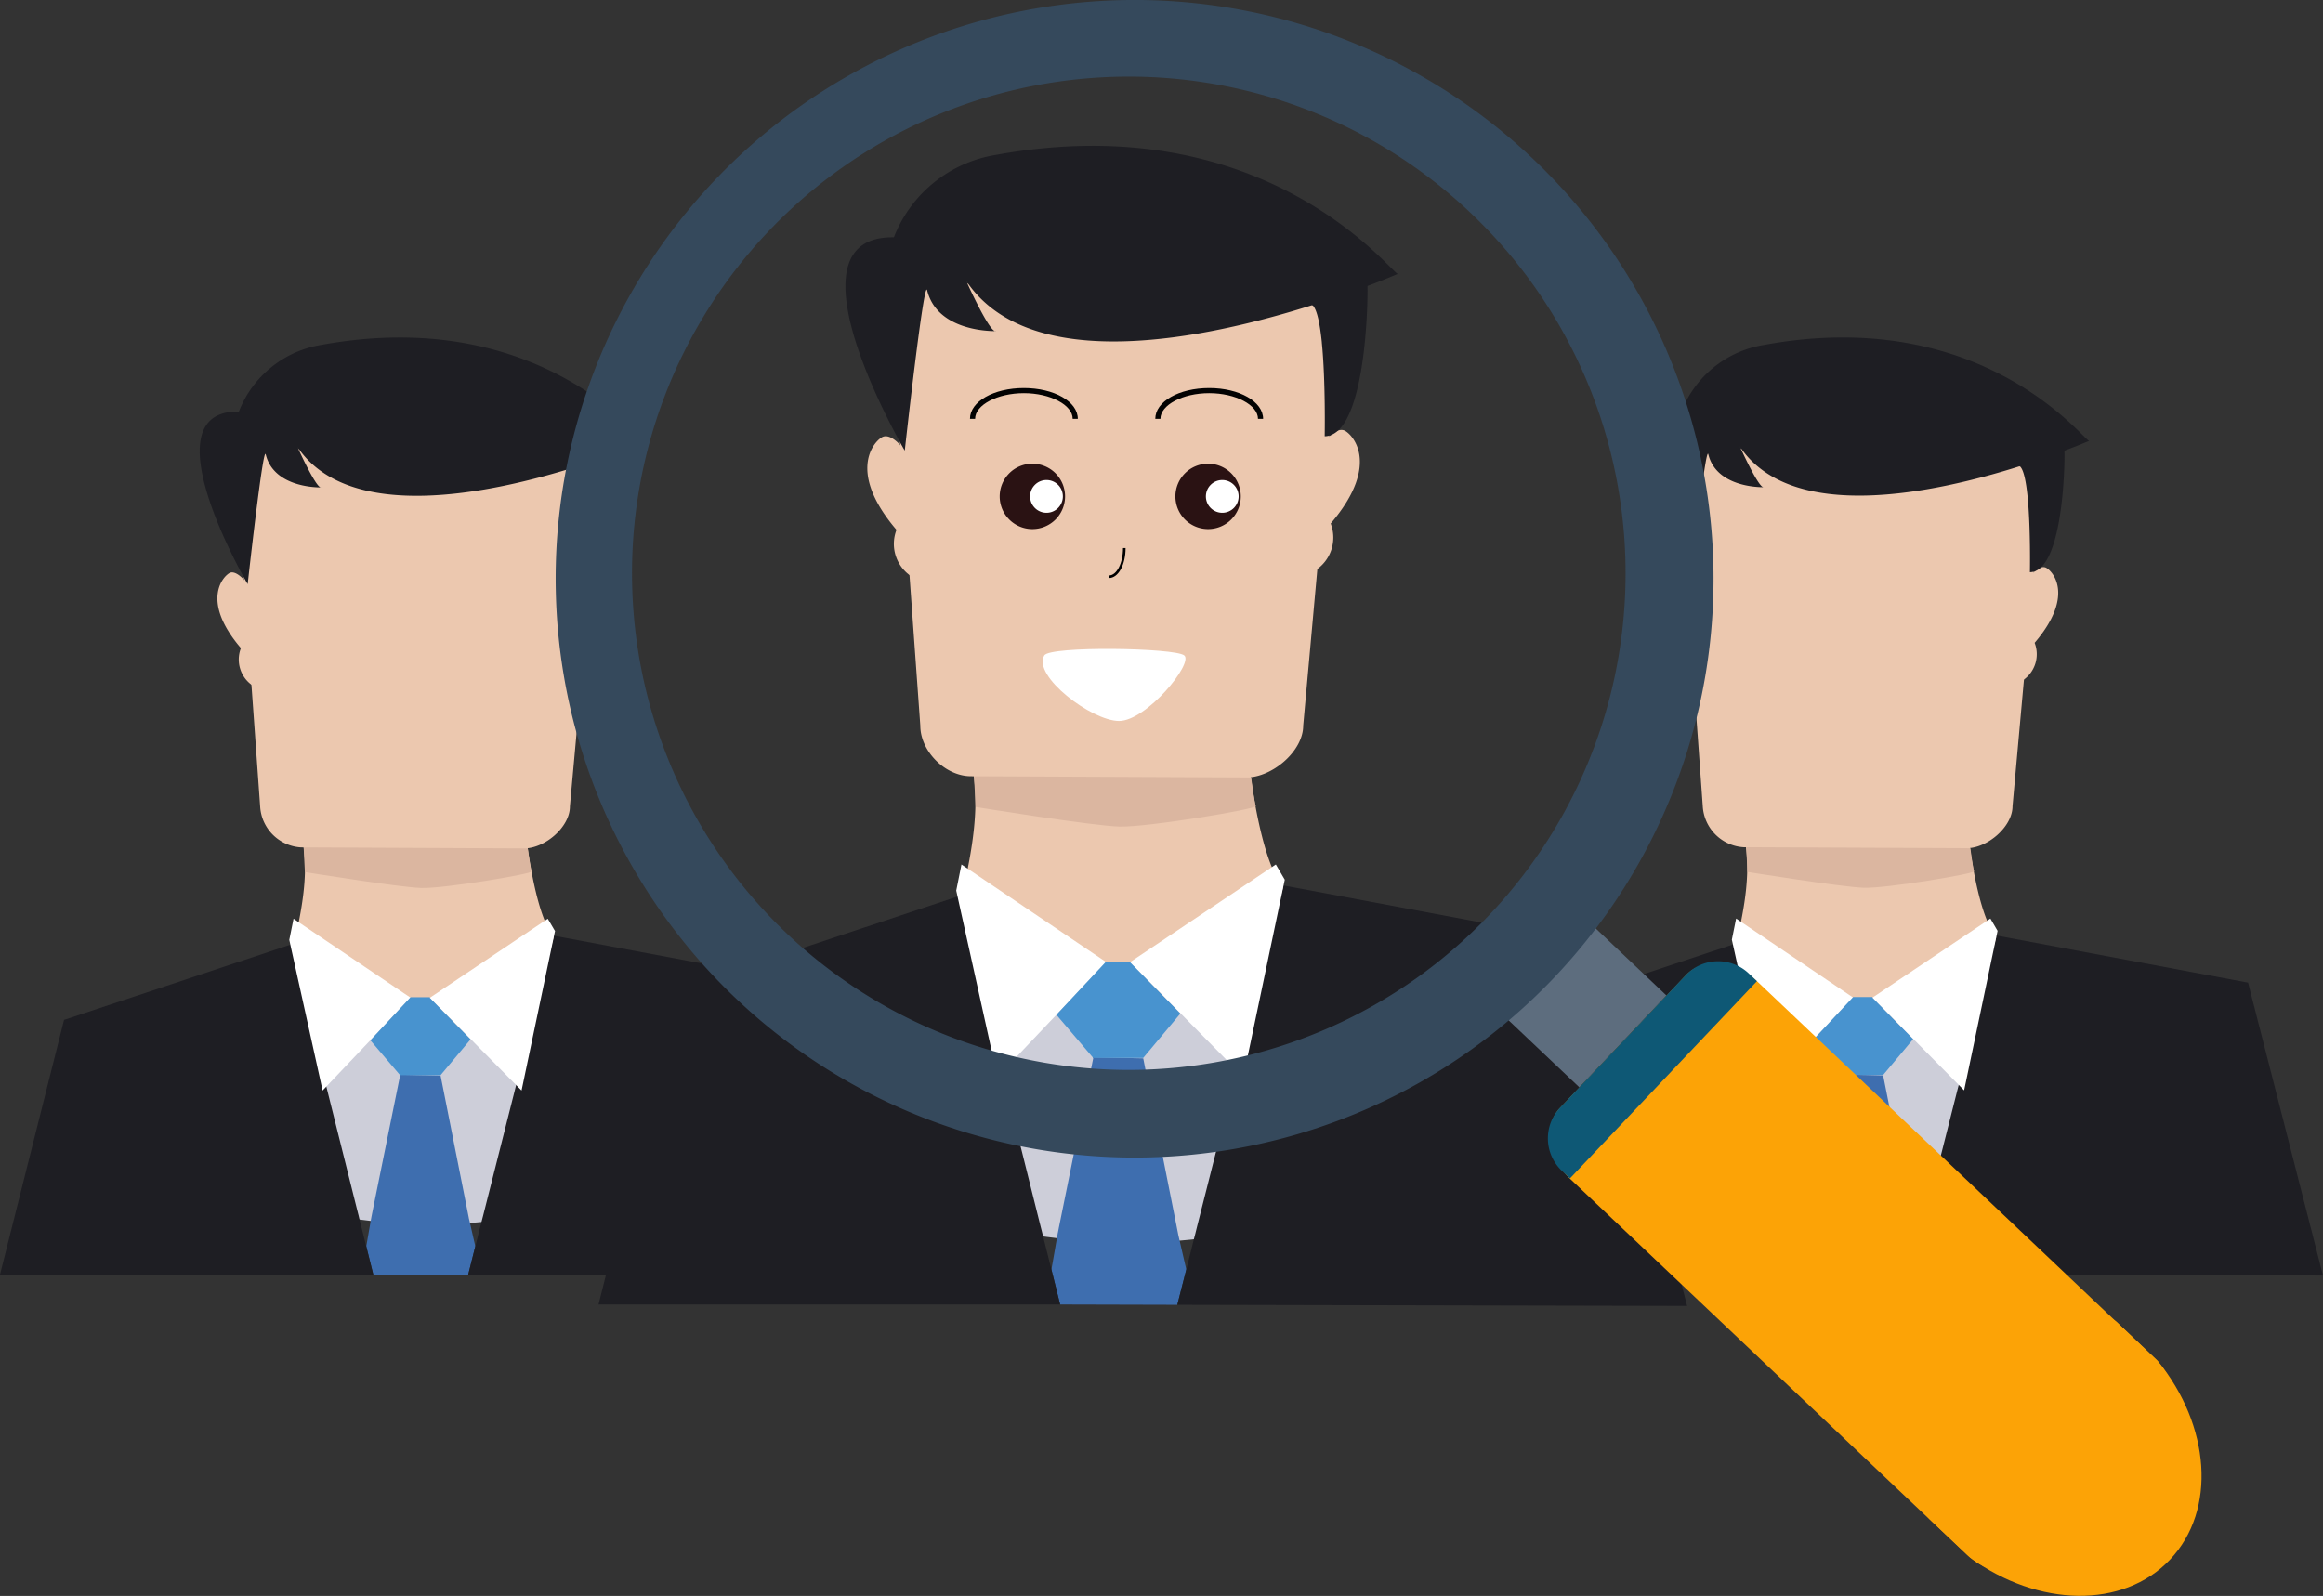
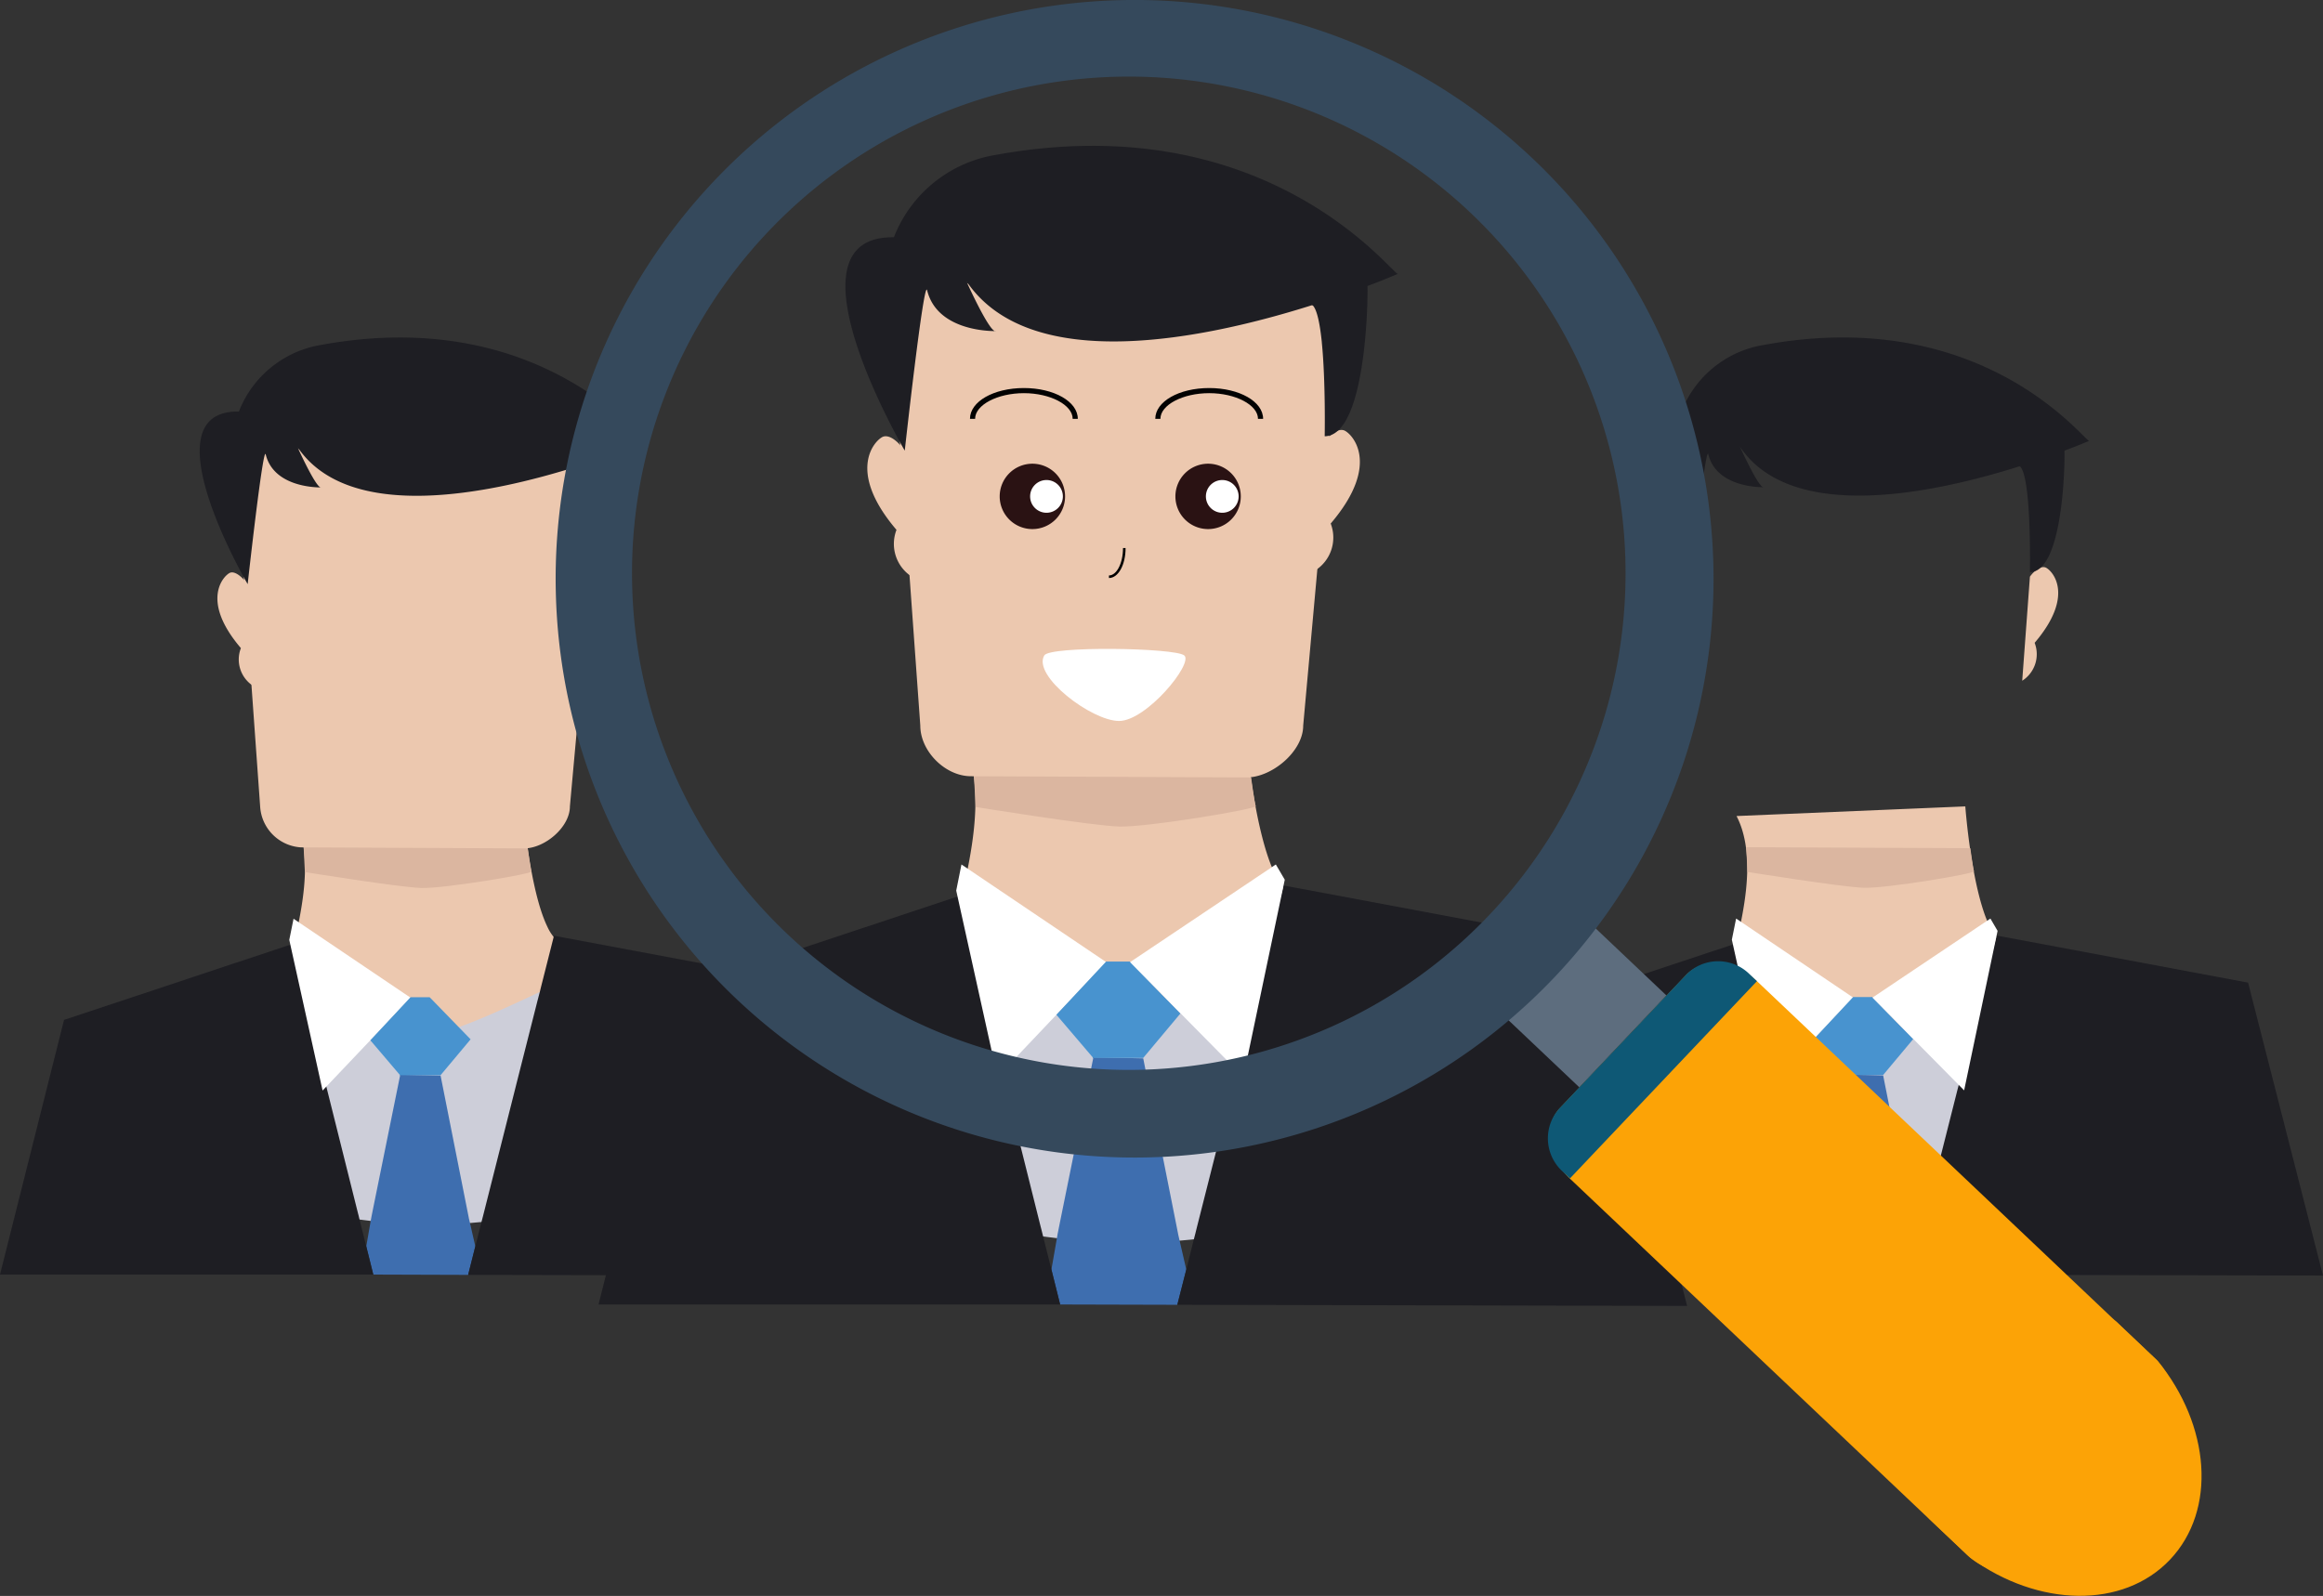
<svg xmlns="http://www.w3.org/2000/svg" id="Layer_1" data-name="Layer 1" viewBox="0 0 452.66 311.05">
  <rect x="0" y="0" width="452.66" height="311.05" fill="#333333" stroke="none" />
  <defs>
    <style>.cls-1{fill:#ecc8af;}.cls-2{fill:#2a1213;}.cls-3{fill:#fff;}.cls-4{fill:#020202;}.cls-5{fill:#dbb6a0;}.cls-6{fill:#1e1e23;}.cls-7{fill:#cdced9;}.cls-8{fill:#3e6eaf;}.cls-9{fill:#4893cf;}.cls-10{fill:#5d6d7e;}.cls-11{fill:#fca306;}.cls-12{fill:#0e5875;}.cls-13{fill:#35495c;}</style>
  </defs>
  <path class="cls-1" d="M197,181.82c-.75-1.09-2.41-2.66-3.74-2.24s-7.56,6.3,2.57,18.17a7.6,7.6,0,0,0,3,9.14" transform="translate(-21.14 -94.48)" />
  <path class="cls-1" d="M331.17,280.19l-2.42,18.38-.18.17-.8.82a121.6,121.6,0,0,1-82.5,35.89c-1.32,0-2.66.07-4,.07A121.72,121.72,0,0,1,167,310.33c-.94-.72-1.86-1.46-2.78-2.2-2.17-8.17-4.92-16.62-5.52-18.44a2.51,2.51,0,0,1-.1-.31l0-.05s2-.58,5.22-1.55l.52-.16h0c5.22-1.59,13.28-4.1,21.1-6.83,5.8-2,11.48-4.14,15.76-6.1l.07,0,.1,0c.53-.23,1-.47,1.51-.7,3.53-1.73,5.76-3.26,5.76-4.39a36.83,36.83,0,0,1,.83-4.64c1.35-6.59,3.49-18.33-.83-26.64l55.11-2.32s1.45,19.84,5.84,28.88a11.29,11.29,0,0,0,2.33,3.37,10.09,10.09,0,0,0,2.66,1.5,64.54,64.54,0,0,0,9.76,2.92h0l.12,0h0c4.13,1,8.91,1.9,13.78,2.76,11.4,2,23.37,3.62,29.22,4.36l3.3.41Z" transform="translate(-21.14 -94.48)" />
  <path class="cls-1" d="M275.08,235.91c0,5-6.06,10.1-11.06,10.1l-53.68-.24c-5,0-9.87-4.86-9.87-9.86l-5.54-77.11a9.07,9.07,0,0,1,9.07-9.06h69a9.06,9.06,0,0,1,9.06,9.06Z" transform="translate(-21.14 -94.48)" />
  <path class="cls-2" d="M228.68,191.23a6.37,6.37,0,1,1-6.37-6.37A6.37,6.37,0,0,1,228.68,191.23Z" transform="translate(-21.14 -94.48)" />
  <path class="cls-3" d="M228.25,191.23a3.19,3.19,0,1,1-3.19-3.19A3.19,3.19,0,0,1,228.25,191.23Z" transform="translate(-21.14 -94.48)" />
  <path class="cls-2" d="M262.92,191.23a6.37,6.37,0,1,1-6.36-6.37A6.37,6.37,0,0,1,262.92,191.23Z" transform="translate(-21.14 -94.48)" />
  <path class="cls-3" d="M262.5,191.23a3.19,3.19,0,1,1-3.19-3.19A3.19,3.19,0,0,1,262.5,191.23Z" transform="translate(-21.14 -94.48)" />
  <path class="cls-4" d="M231.16,176.11h-1c0-2.7-4.35-5-9.5-5s-9.51,2.29-9.51,5h-1c0-3.36,4.61-6,10.5-6S231.16,172.75,231.16,176.11Z" transform="translate(-21.14 -94.48)" />
  <path class="cls-4" d="M267.27,176.11h-1c0-2.7-4.36-5-9.51-5s-9.5,2.29-9.5,5h-1c0-3.36,4.61-6,10.5-6S267.27,172.75,267.27,176.11Z" transform="translate(-21.14 -94.48)" />
  <path class="cls-1" d="M279.28,180.58c.74-1.07,2.4-2.65,3.73-2.23s7.56,6.31-2.57,18.17a7.59,7.59,0,0,1-3,9.13" transform="translate(-21.14 -94.48)" />
  <path d="M237.23,207.14v-.5c1.51,0,2.74-2.4,2.74-5.34h.5C240.47,204.57,239.05,207.14,237.23,207.14Z" transform="translate(-21.14 -94.48)" />
  <path class="cls-3" d="M224.63,222.22c1.11-1.87,25.4-1.5,27.27,0S244.55,235,239.2,235,222.26,226.2,224.63,222.22Z" transform="translate(-21.14 -94.48)" />
  <path class="cls-5" d="M210.93,245.77l54,.24s.71,5.24.91,5.57c.34.57-21.17,4.16-26.59,4s-28-3.82-28-3.82Z" transform="translate(-21.14 -94.48)" />
  <path class="cls-6" d="M215.11,159.05a.25.25,0,0,1-.12,0C215.21,159,215.26,159,215.11,159.05Z" transform="translate(-21.14 -94.48)" />
  <path class="cls-6" d="M293.55,147.85l-1.68.7h0c-1,.41-2.45,1-4.24,1.66-1.6.6-3.46,1.28-5.56,2-1.61.56-3.35,1.14-5.2,1.73-20.78,6.58-55.07,13.84-67.47-4.74.15.35,4.23,9.36,5.6,9.81-1.58,0-11.32-.29-13.2-7.95-.63-2.52-4.36,31.25-4.36,31.25s-.15-.25-.42-.73c-3.13-5.58-22.36-41.19-1.7-40.85a25.73,25.73,0,0,1,19.92-16.07C268.41,115,292.69,148.34,293.55,147.85Z" transform="translate(-21.14 -94.48)" />
  <path class="cls-6" d="M275.81,153.94a.89.89,0,0,1,.58-.2Z" transform="translate(-21.14 -94.48)" />
  <path class="cls-6" d="M279.27,179.51s.2-10.66-.56-18.27a.2.2,0,0,0,0-.07c-.36-3.48-.91-6.31-1.77-7.17,0,0,0,0-.07,0a.67.67,0,0,0-.47-.22l11.21-3.89a1.53,1.53,0,0,1,0,.3v.07C287.71,153.64,287.22,179.41,279.27,179.51Z" transform="translate(-21.14 -94.48)" />
  <path class="cls-7" d="M331.33,280.14l-.05.4-.83,6.47-.36,2.84-1.14,9c-.27.28-.84,1-1.12,1.28l-1.17,1.18-.09.09c-.6.61-1.23,1.22-1.85,1.81a5,5,0,0,0-.41.39l-.83.77-.21.19-1.36,1.24A119.13,119.13,0,0,1,255,335.9l-1.26.13c-.93.1-1.85.18-2.78.26-1.87.15-3.75.25-5.63.32h-3.83a127.61,127.61,0,0,1-14.45-.81h0c-.9-.11-1.78-.21-2.66-.34q-5-.69-9.92-1.81a120.69,120.69,0,0,1-47.28-22.49c-.94-.72-2-1.52-2.86-2.28-.27-.21-.66-.57-.92-.8s-.33-.16-.26-.5l-4.61-18.19h.06l.17-.06h0l.07,0,5-1.51.43-.16h0l13.23-5,7.57-2.86,7.11-2.26,8.41-2.68.07,0,.58-.21s0,0,.06,0v0c.79.38,1.94.94,3.39,1.62s3.12,1.47,5,2.34l.45.2c6.2,2.85,14.28,6.38,21.12,8.8l.06,0c.39.15.8.29,1.19.42l0,0c1.34.45,2.61.85,3.8,1.19a23.51,23.51,0,0,0,6.71,1.18c.15,0,.3,0,.44,0a26.27,26.27,0,0,0,4.71-1.28s0,0,0,0c5.18-1.81,12.62-5.19,19.48-8.45l.66-.32.64-.31c1.14-.53,2.24-1.07,3.31-1.59,5.42-2.63,10-4.91,11.95-5.84l.24-.1h0c.17-.09.33-.15.45-.2a1.07,1.07,0,0,1,.38-.13l.62.13h0c1.68.32,6.46,1.17,12.32,2.21l17.43,3.1,10.73,1.9,1.12.19,2.07.26.15,0Z" transform="translate(-21.14 -94.48)" />
  <polygon class="cls-8" points="229.41 254.31 231.16 247.44 229.86 241.81 229.63 240.81 229.6 240.68 229.58 240.57 229.36 239.45 222.77 206.28 218.65 206.19 218.44 206.19 212.92 206.06 212.92 206.07 213.02 206.28 206.36 239.13 206.15 240.2 206.14 240.24 206.12 240.32 205.95 241.32 204.88 247.44 206.58 254.25 229.41 254.31" />
  <polygon class="cls-6" points="206.58 254.25 116.63 254.25 132.06 192.86 152.1 186.2 175.66 178.37 186.58 174.74 186.69 174.7 186.81 175.21 187.02 176.07 187.13 176.5 188.83 183.24 188.94 183.66 189.1 184.31 189.23 184.82 195.26 208.95 202.68 238.68 202.97 239.81 202.98 239.84 203.26 240.98 204.88 247.44 206.58 254.25" />
  <polygon class="cls-3" points="187.35 168.49 215.57 187.53 194.36 209.9 186.33 173.58 187.35 168.49" />
  <polygon class="cls-9" points="215.54 187.41 220.17 187.41 230.01 197.54 222.77 206.19 213.02 206.19 205.85 197.78 215.54 187.41" />
  <polygon class="cls-6" points="310.69 183.93 328.75 254.53 229.41 254.31 231.16 247.44 232.63 241.56 232.94 240.37 232.97 240.24 233.26 239.07 240.67 209.81 240.98 208.58 246.17 188.08 246.18 188.05 246.67 186.16 246.85 185.46 246.85 185.44 246.95 185.03 247 184.84 247.88 181.37 249.96 173.16 249.98 173.06 250.04 172.85 250.04 172.81 250.11 172.58 250.11 172.58 310.69 183.93" />
  <polygon class="cls-3" points="248.61 168.49 220.2 187.53 242.28 209.9 250.35 171.46 248.61 168.49" />
  <path class="cls-1" d="M69,207.91c-.61-.87-2-2.15-3-1.81s-6.12,5.1,2.08,14.7a6.13,6.13,0,0,0,2.41,7.38" transform="translate(-21.14 -94.48)" />
  <path class="cls-1" d="M177.56,287.48l-2,14.85-.15.15c-.21.23-.42.45-.65.66a98.25,98.25,0,0,1-66.71,29c-1.08,0-2.16.05-3.24.05A99.81,99.81,0,0,1,83,329.79a98.53,98.53,0,0,1-38.18-17.94c-.75-.59-1.5-1.17-2.24-1.78-1.76-6.61-4-13.44-4.47-14.91,0-.12-.07-.2-.08-.25a.18.18,0,0,1,0-.05s1.62-.47,4.21-1.25l.43-.13h0c4.22-1.28,10.74-3.32,17.06-5.52,4.69-1.64,9.28-3.36,12.74-4.94l.06,0,.08,0c.43-.2.84-.38,1.22-.57,2.86-1.4,4.66-2.64,4.66-3.55a29.35,29.35,0,0,1,.67-3.75c1.1-5.34,2.82-14.83-.67-21.55l44.57-1.88s1.18,16,4.73,23.36a8.89,8.89,0,0,0,1.89,2.73,7.93,7.93,0,0,0,2.14,1.21,52.34,52.34,0,0,0,7.9,2.36h0a.38.38,0,0,1,.1,0h0c3.35.79,7.2,1.54,11.15,2.23,9.22,1.62,18.9,2.93,23.63,3.53l2.67.34Z" transform="translate(-21.14 -94.48)" />
  <path class="cls-1" d="M132.19,251.66c0,4.05-4.9,8.18-8.94,8.18l-43.42-.2a8.49,8.49,0,0,1-8-8L67.37,189.3A7.34,7.34,0,0,1,74.71,182h55.8a7.33,7.33,0,0,1,7.33,7.33Z" transform="translate(-21.14 -94.48)" />
  <path class="cls-1" d="M138,206.92c.6-.87,1.94-2.15,3-1.81s6.11,5.1-2.08,14.7a6.13,6.13,0,0,1-2.42,7.38" transform="translate(-21.14 -94.48)" />
  <path class="cls-5" d="M80.31,259.64l43.66.2s.57,4.23.73,4.49c.28.46-17.12,3.37-21.5,3.22s-22.65-3.1-22.65-3.1Z" transform="translate(-21.14 -94.48)" />
  <path class="cls-6" d="M83.69,189.5a.2.2,0,0,1-.1,0C83.77,189.49,83.82,189.49,83.69,189.5Z" transform="translate(-21.14 -94.48)" />
  <path class="cls-6" d="M147.14,180.44s-.48.21-1.37.57h0c-.82.33-2,.8-3.42,1.34-1.29.49-2.8,1.05-4.5,1.63-1.3.45-2.71.92-4.2,1.4-16.82,5.32-44.55,11.19-54.58-3.83.13.28,3.43,7.57,4.53,7.93-1.27,0-9.15-.23-10.68-6.42-.5-2.05-3.52,25.27-3.52,25.27l-.34-.59c-2.53-4.51-18.08-33.32-1.37-33.05a20.81,20.81,0,0,1,16.11-13C126.8,153.85,146.43,180.84,147.14,180.44Z" transform="translate(-21.14 -94.48)" />
  <path class="cls-6" d="M132.78,185.37a.82.82,0,0,1,.47-.17Z" transform="translate(-21.14 -94.48)" />
  <path class="cls-6" d="M135.59,206s.15-8.62-.46-14.77a.09.09,0,0,0,0-.05c-.29-2.82-.73-5.11-1.44-5.8l0,0a.64.64,0,0,0-.39-.18l9.07-3.14a1,1,0,0,1,0,.24v0C142.41,185.12,142,206,135.59,206Z" transform="translate(-21.14 -94.48)" />
  <path class="cls-7" d="M177.69,287.44l-.05.32L177,293l-.29,2.3-.93,7.26c-.21.23-.68.81-.9,1l-1,1-.07.07c-.49.5-1,1-1.5,1.47l-.33.31-.67.63-.17.15c-.36.34-.74.67-1.11,1A96.39,96.39,0,0,1,116,332.53l-1,.12-2.25.2c-1.52.12-3,.21-4.56.26h-3.08a102.57,102.57,0,0,1-11.7-.66h0l-2.15-.27c-2.71-.37-5.39-.86-8-1.47A97.74,97.74,0,0,1,45,312.53c-.76-.59-1.57-1.23-2.31-1.85-.22-.17-.53-.47-.74-.64s-.28-.14-.21-.42L38,294.92h0l.14-.05h0l.06,0,4.05-1.23.35-.13h0l10.69-4.05,6.12-2.3,5.75-1.83L72,283.13l.06,0,.46-.16s0,0,0,0h0l2.74,1.31c1.15.55,2.52,1.19,4,1.89l.36.17c5,2.3,11.55,5.16,17.08,7.11l0,0,1,.34h0c1.07.37,2.1.7,3.07,1a19.08,19.08,0,0,0,5.43.95l.36,0a20.69,20.69,0,0,0,3.8-1h0c4.18-1.45,10.2-4.2,15.76-6.83l.53-.26.52-.25L130,286c4.38-2.12,8.07-4,9.67-4.72l.19-.08h0l.36-.16a.89.89,0,0,1,.31-.11l.5.11h0l10,1.79,14.11,2.51,8.67,1.53.91.15,1.67.21.12,0Z" transform="translate(-21.14 -94.48)" />
  <polygon class="cls-8" points="91.22 248.48 92.62 242.92 91.58 238.37 91.39 237.56 91.36 237.45 91.35 237.37 91.17 236.45 85.85 209.63 82.51 209.56 82.34 209.56 77.88 209.47 77.88 209.47 77.96 209.63 72.57 236.2 72.4 237.06 72.39 237.1 72.38 237.16 72.23 237.98 71.37 242.92 72.74 248.42 91.22 248.48" />
  <polygon class="cls-6" points="72.74 248.42 0 248.42 12.48 198.78 28.69 193.4 47.74 187.06 56.58 184.12 56.66 184.09 56.76 184.5 56.94 185.19 57.03 185.55 58.4 190.99 58.48 191.34 58.61 191.86 58.72 192.28 63.59 211.79 69.6 235.84 69.83 236.75 69.84 236.77 70.06 237.7 71.37 242.92 72.74 248.42" />
  <polygon class="cls-3" points="57.2 179.07 80.02 194.47 62.86 212.55 56.37 183.19 57.2 179.07" />
  <polygon class="cls-9" points="79.99 194.37 83.73 194.37 91.7 202.57 85.85 209.56 77.96 209.56 72.17 202.76 79.99 194.37" />
  <polygon class="cls-6" points="156.95 191.56 171.56 248.65 91.22 248.48 92.62 242.92 93.82 238.17 94.07 237.21 94.1 237.1 94.34 236.15 100.32 212.49 100.57 211.49 104.77 194.91 104.78 194.89 105.18 193.36 105.32 192.79 105.32 192.78 105.4 192.45 105.44 192.29 106.15 189.49 107.83 182.85 107.85 182.77 107.89 182.59 107.9 182.57 107.95 182.38 107.96 182.38 156.95 191.56" />
-   <polygon class="cls-3" points="106.74 179.07 83.76 194.47 101.63 212.55 108.15 181.47 106.74 179.07" />
  <path class="cls-1" d="M350.12,207.87c-.6-.87-1.94-2.14-3-1.81s-6.11,5.11,2.08,14.7a6.14,6.14,0,0,0,2.42,7.39" transform="translate(-21.14 -94.48)" />
  <path class="cls-1" d="M458.66,287.44l-2,14.86-.14.14-.65.67a98.34,98.34,0,0,1-66.72,29c-1.07,0-2.15.05-3.24.05a98.24,98.24,0,0,1-60.05-20.37c-.76-.58-1.51-1.17-2.24-1.77-1.77-6.62-4-13.45-4.47-14.92l-.09-.25a.12.12,0,0,0,0-.05s1.63-.46,4.21-1.25l.43-.13h0c4.23-1.28,10.74-3.32,17.06-5.52,4.7-1.64,9.28-3.36,12.75-4.94,0,0,0,0,.06,0l.07,0,1.22-.58c2.86-1.4,4.67-2.64,4.66-3.55a30,30,0,0,1,.68-3.75c1.1-5.34,2.82-14.83-.68-21.55l44.58-1.88s1.17,16.05,4.73,23.36a8.89,8.89,0,0,0,1.89,2.73,7.93,7.93,0,0,0,2.14,1.21,53,53,0,0,0,7.9,2.37h0l.1,0h0c3.34.78,7.2,1.53,11.14,2.23,9.22,1.62,18.9,2.92,23.64,3.52l2.67.34Z" transform="translate(-21.14 -94.48)" />
-   <path class="cls-1" d="M413.3,251.62c0,4-4.9,8.18-8.95,8.18l-43.41-.19a8.5,8.5,0,0,1-8-8l-4.48-62.36a7.33,7.33,0,0,1,7.33-7.33h55.8a7.34,7.34,0,0,1,7.34,7.33Z" transform="translate(-21.14 -94.48)" />
  <path class="cls-1" d="M416.69,206.88c.61-.87,1.94-2.15,3-1.81s6.11,5.1-2.08,14.7a6.14,6.14,0,0,1-2.42,7.39" transform="translate(-21.14 -94.48)" />
  <path class="cls-5" d="M361.41,259.61l43.67.19s.57,4.23.72,4.49c.29.46-17.11,3.37-21.49,3.22s-22.66-3.09-22.66-3.09Z" transform="translate(-21.14 -94.48)" />
  <path class="cls-6" d="M364.79,189.46a.16.16,0,0,1-.09,0C364.87,189.45,364.92,189.45,364.79,189.46Z" transform="translate(-21.14 -94.48)" />
  <path class="cls-6" d="M428.25,180.4l-1.38.57h0c-.82.34-2,.8-3.43,1.34-1.29.49-2.8,1.05-4.49,1.63-1.3.46-2.71.93-4.21,1.4-16.8,5.32-44.54,11.2-54.58-3.83.14.28,3.43,7.57,4.54,7.93-1.28,0-9.16-.23-10.68-6.42-.51-2.05-3.52,25.27-3.52,25.27l-.34-.59c-2.54-4.51-18.08-33.32-1.38-33a20.81,20.81,0,0,1,16.11-13C407.9,153.81,427.54,180.8,428.25,180.4Z" transform="translate(-21.14 -94.48)" />
-   <path class="cls-6" d="M413.88,185.33a.78.78,0,0,1,.48-.17Z" transform="translate(-21.14 -94.48)" />
  <path class="cls-6" d="M416.69,206s.16-8.63-.46-14.78v0c-.29-2.82-.74-5.11-1.44-5.8l-.05,0a.64.64,0,0,0-.38-.18l9.06-3.14a1,1,0,0,1,0,.24v.05C423.52,185.09,423.12,205.93,416.69,206Z" transform="translate(-21.14 -94.48)" />
  <path class="cls-7" d="M458.79,287.4l0,.32-.66,5.23-.3,2.3-.93,7.27c-.21.22-.68.8-.9,1l-.94.95-.08.07c-.48.5-1,1-1.49,1.46l-.34.32-.67.63-.17.15-1.1,1a96.47,96.47,0,0,1-54.08,24.35l-1,.12-2.25.2c-1.51.12-3,.21-4.55.26h-3.1a104.7,104.7,0,0,1-11.68-.65h0l-2.15-.27q-4.06-.56-8-1.46a97.72,97.72,0,0,1-38.23-18.19c-.76-.59-1.58-1.24-2.32-1.85-.22-.17-.53-.46-.74-.65s-.27-.13-.21-.4l-3.73-14.71h0l.14-.05h0l.06,0,4.06-1.23.34-.13h0l10.7-4,6.11-2.31,5.76-1.83,6.8-2.17.06,0,.46-.16s0,0,.05,0h0c.63.31,1.56.76,2.73,1.31s2.53,1.19,4.05,1.9l.36.16c5,2.3,11.54,5.16,17.08,7.12h0l1,.34h0c1.07.36,2.1.69,3.06,1a19.13,19.13,0,0,0,5.43.95c.13,0,.25,0,.36,0a19.81,19.81,0,0,0,3.81-1h0c4.18-1.46,10.2-4.19,15.75-6.83l.54-.26c.17-.08.33-.17.52-.25l2.67-1.29c4.38-2.12,8.06-4,9.67-4.71l.18-.09h0l.37-.17a1,1,0,0,1,.3-.1,5.14,5.14,0,0,0,.51.1h0c1.35.27,5.22,1,9.95,1.8l14.11,2.51,8.68,1.53.9.16,1.68.21h.12Z" transform="translate(-21.14 -94.48)" />
  <polygon class="cls-8" points="372.32 248.44 373.73 242.88 372.68 238.33 372.49 237.52 372.47 237.42 372.46 237.33 372.27 236.41 366.95 209.6 363.62 209.52 363.44 209.52 358.98 209.42 358.98 209.43 359.07 209.6 353.68 236.16 353.51 237.02 353.49 237.06 353.48 237.12 353.35 237.94 352.48 242.88 353.85 248.39 372.32 248.44" />
  <polygon class="cls-6" points="353.85 248.39 281.1 248.39 293.59 198.75 309.8 193.35 328.84 187.02 337.68 184.09 337.77 184.06 337.86 184.47 338.04 185.16 338.13 185.51 339.5 190.96 339.58 191.3 339.72 191.82 339.82 192.24 344.7 211.75 350.71 235.8 350.93 236.71 350.94 236.73 351.17 237.66 352.48 242.88 353.85 248.39" />
  <polygon class="cls-3" points="338.3 179.03 361.12 194.44 343.97 212.52 337.47 183.15 338.3 179.03" />
  <polygon class="cls-9" points="361.1 194.33 364.84 194.33 372.8 202.53 366.95 209.52 359.07 209.52 353.27 202.72 361.1 194.33" />
  <polygon class="cls-6" points="438.06 191.52 452.66 248.61 372.32 248.44 373.73 242.88 374.93 238.13 375.17 237.17 375.2 237.06 375.44 236.12 381.42 212.45 381.68 211.45 385.87 194.88 385.88 194.85 386.28 193.32 386.42 192.75 386.42 192.74 386.5 192.41 386.54 192.25 387.25 189.45 388.94 182.81 388.96 182.73 389.01 182.56 389.01 182.53 389.06 182.34 389.06 182.34 438.06 191.52" />
  <polygon class="cls-3" points="387.85 179.03 364.87 194.44 382.73 212.52 389.25 181.43 387.85 179.03" />
  <rect class="cls-10" x="315.83" y="276.02" width="24.67" height="25.39" transform="translate(-128.27 233.85) rotate(-46.54)" />
  <path class="cls-11" d="M433.52,352.06l8.07,7.65c10.25,12.6,11.56,29.08,2.4,38.75s-25.73,9.25-38.88-.34l-8-7.58c-10.28-12.6-11.62-29.1-2.43-38.79S420.38,342.51,433.52,352.06Z" transform="translate(-21.14 -94.48)" />
  <path class="cls-11" d="M363.59,285.8,440.79,359a11.4,11.4,0,0,1,1.07,1.14c3.47,4.1,4,9.57.94,12.75l-24.45,25.81c-3,3.18-8.49,3-12.77-.23a12.81,12.81,0,0,1-1.21-1l-77.21-73.17c-4.42-4.17-5.32-10.39-2-13.89l24.46-25.8C352.92,281.06,359.17,281.62,363.59,285.8Z" transform="translate(-21.14 -94.48)" />
  <path class="cls-12" d="M361.91,284.21l1.59,1.5-36.44,38.45-1.58-1.49a8.72,8.72,0,0,1-.33-12.32l24.46-25.8A8.7,8.7,0,0,1,361.91,284.21Z" transform="translate(-21.14 -94.48)" />
  <path class="cls-13" d="M319.82,125.4a112.81,112.81,0,1,0,4.29,159.48A112.8,112.8,0,0,0,319.82,125.4Zm-8.47,147.4a96.8,96.8,0,1,1-3.68-136.86A96.79,96.79,0,0,1,311.35,272.8Z" transform="translate(-21.14 -94.48)" />
</svg>